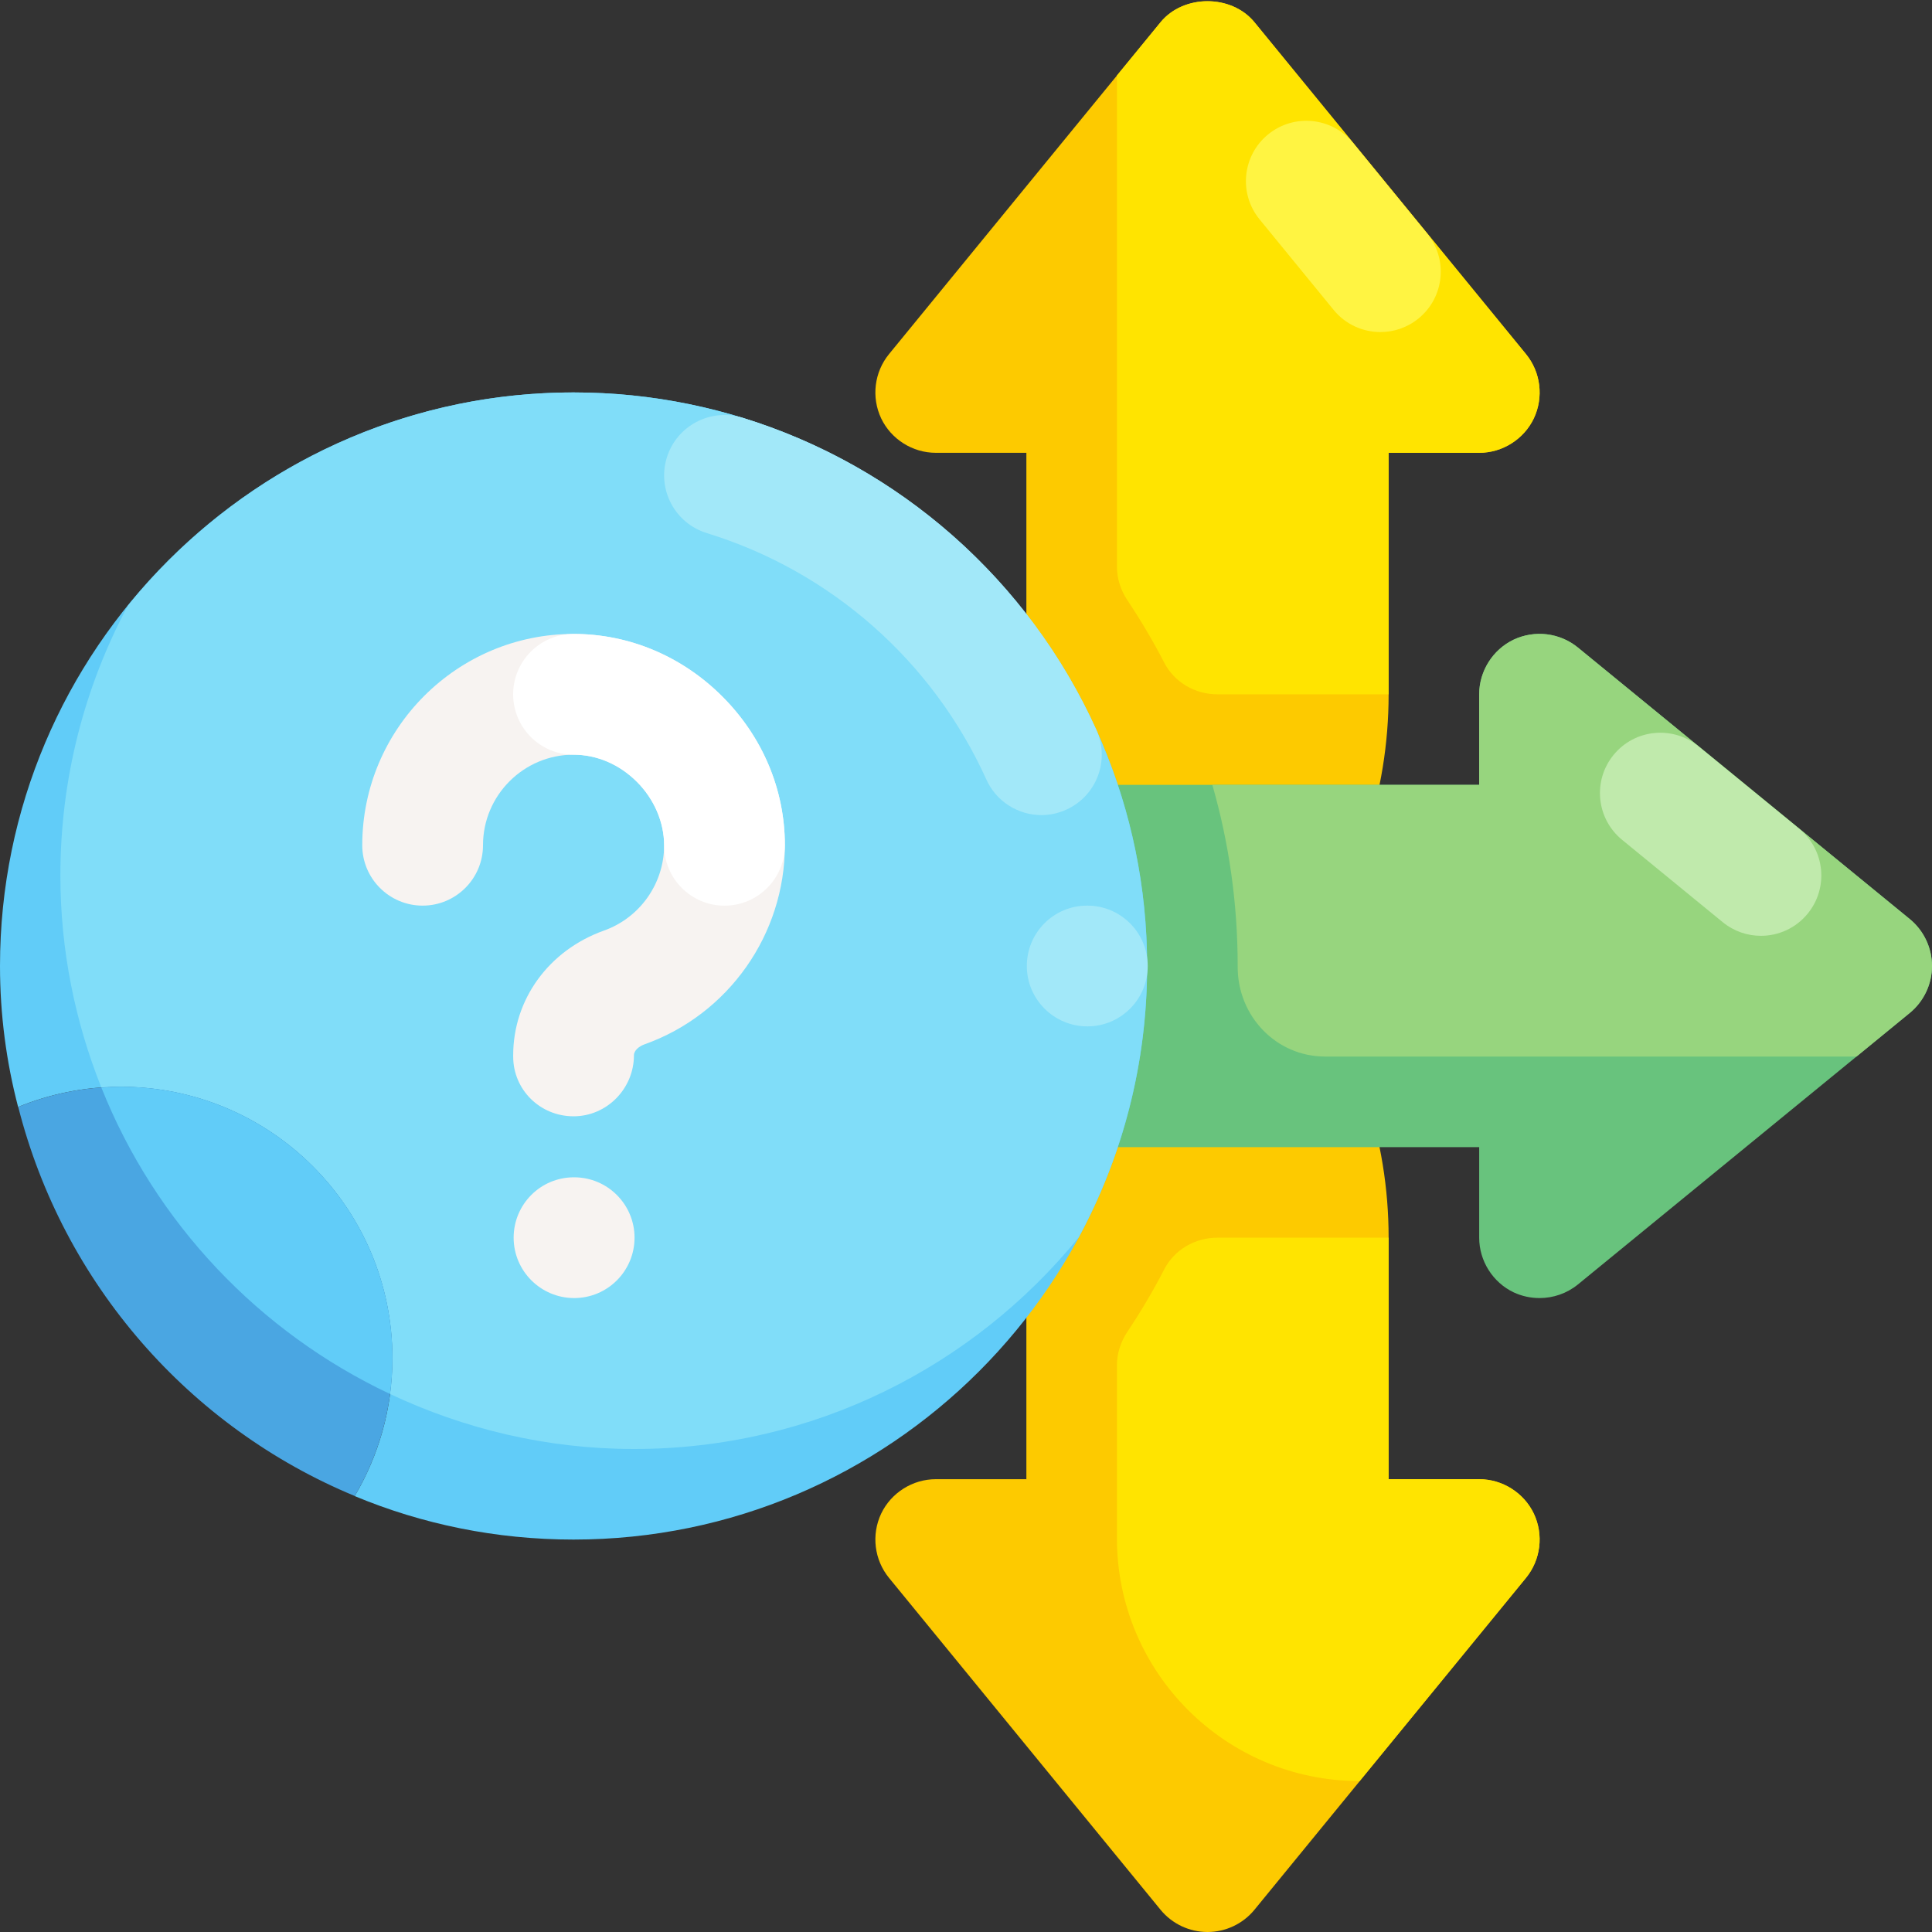
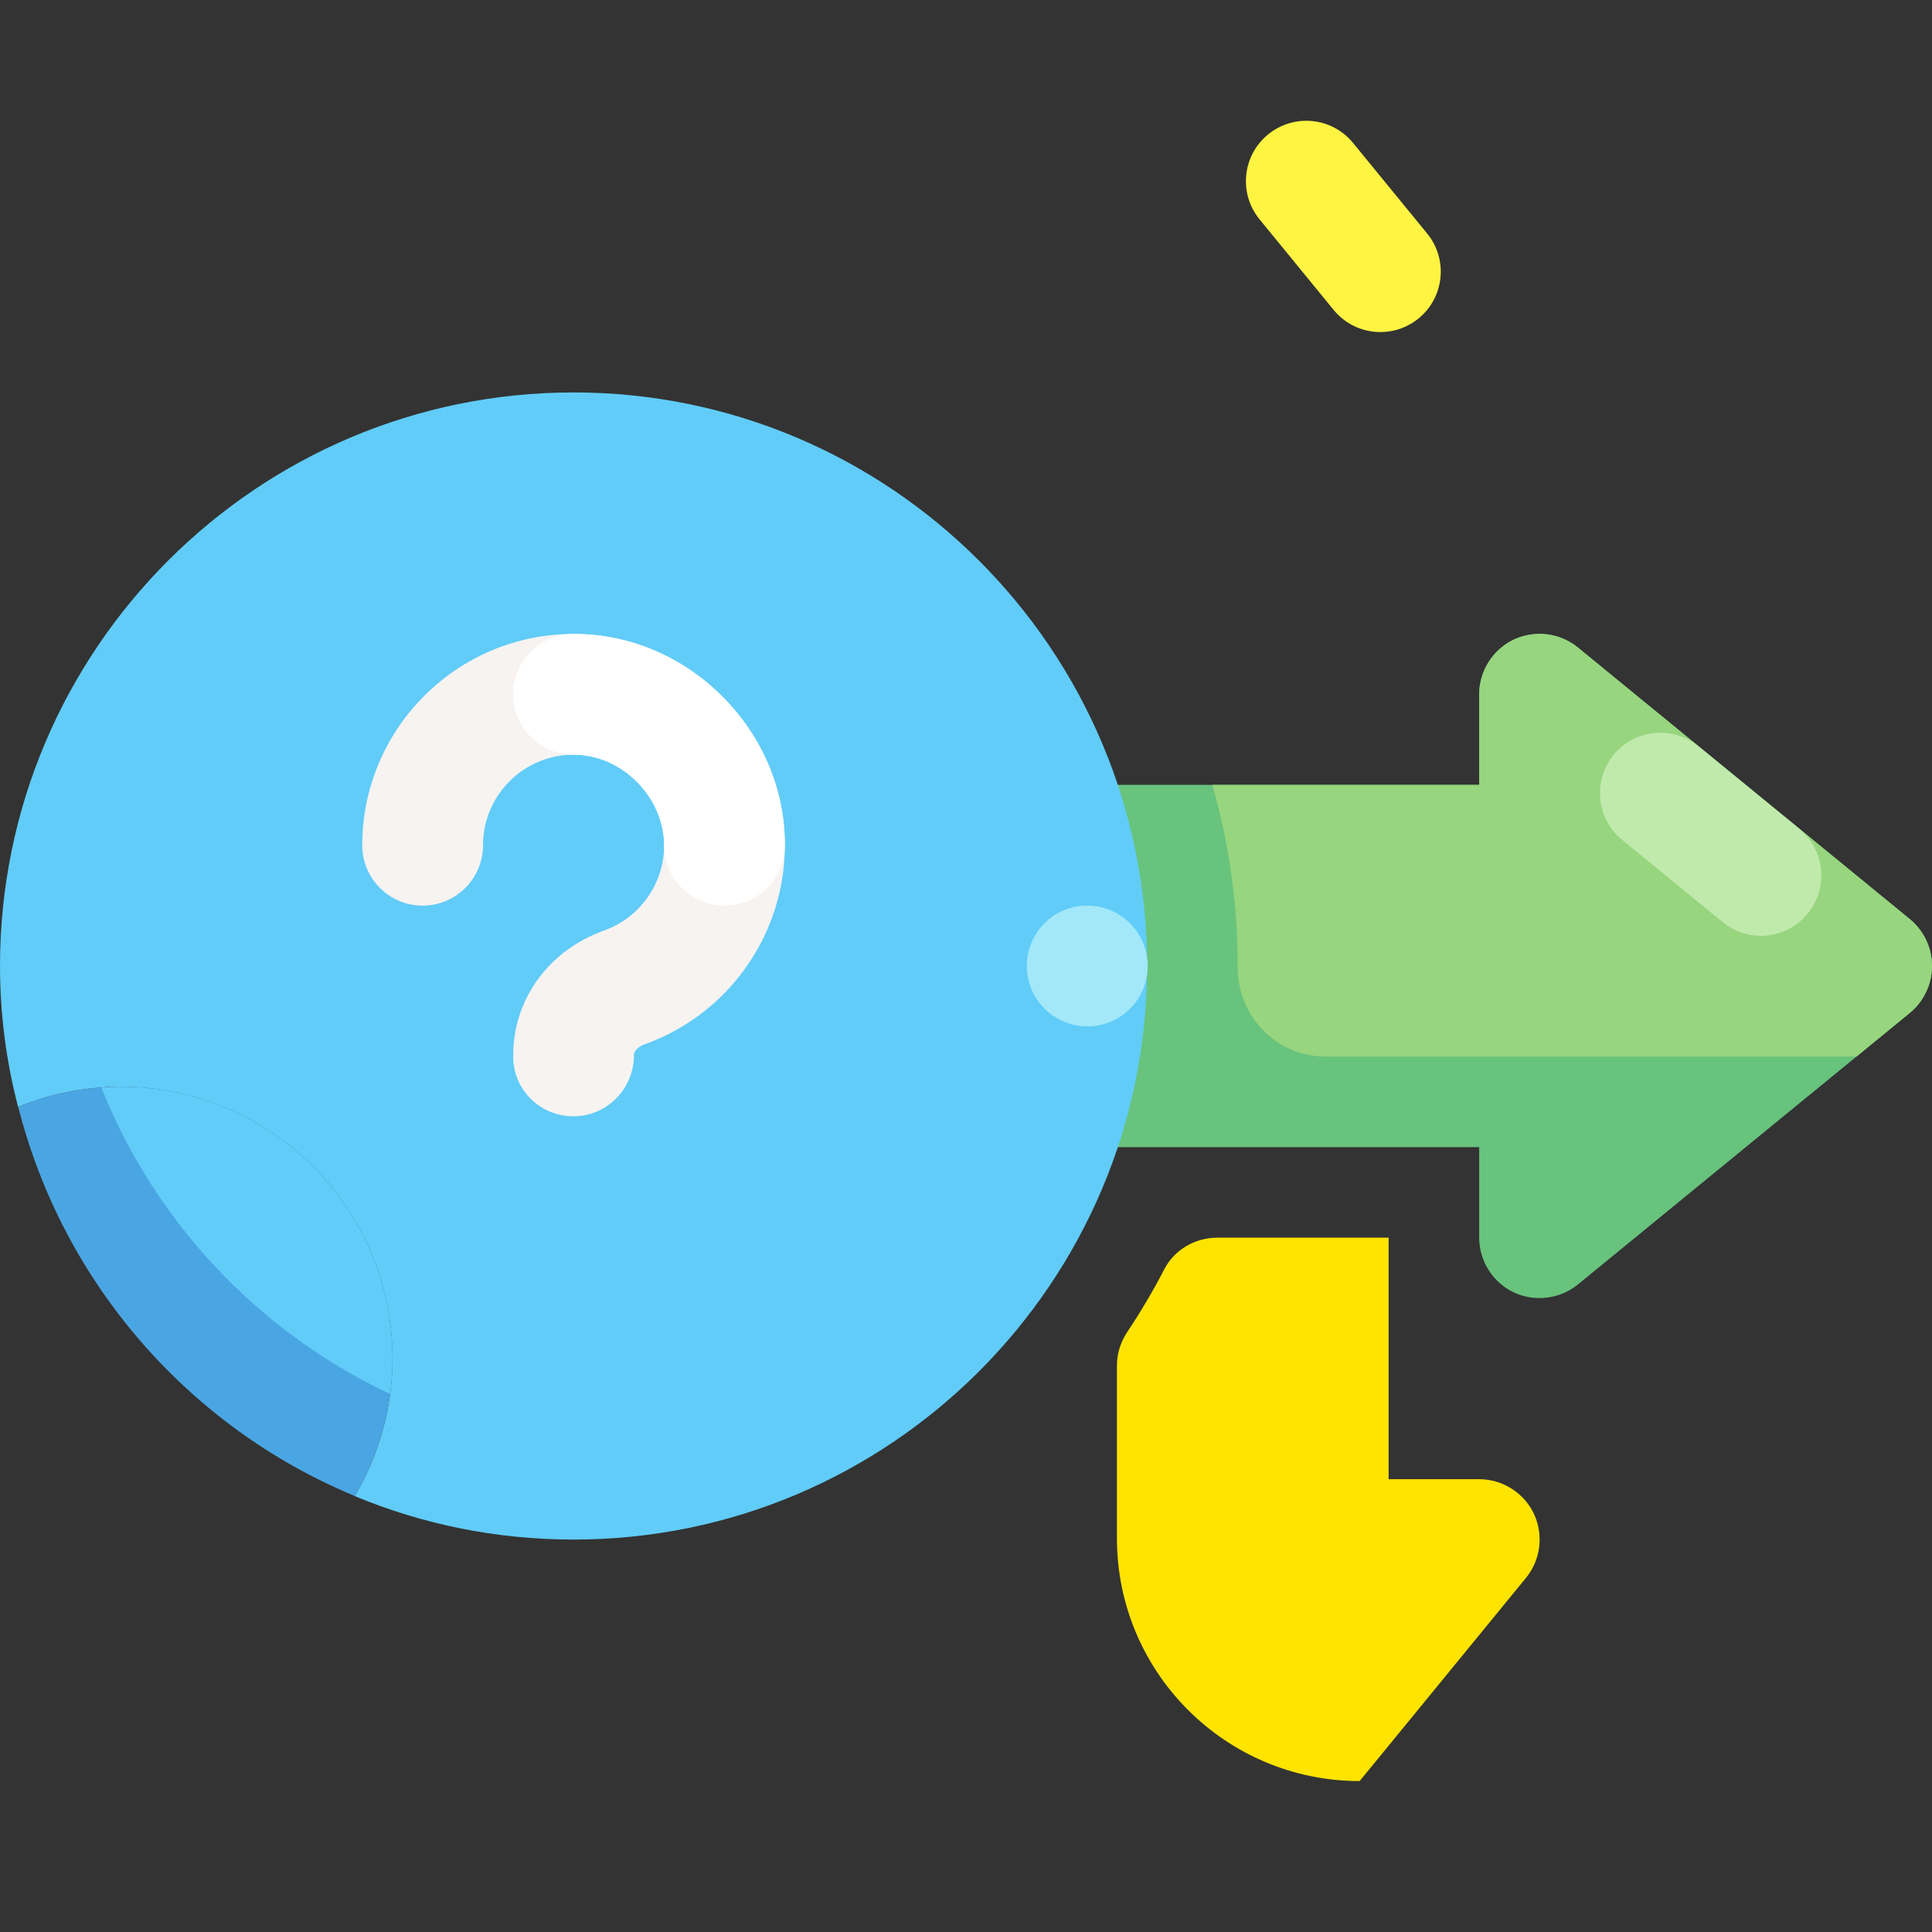
<svg xmlns="http://www.w3.org/2000/svg" height="512" viewBox="0 0 64 64" width="512">
  <rect x="0" y="0" width="64" height="64" fill="#333333" stroke="none" />
  <g id="Opportunity_00000096761954336417130650000009460610408958649489_">
    <g>
-       <path d="m50.81 50.14c.33.7.23 1.53-.26 2.13l-9 11c-.38.46-.95.73-1.55.73s-1.17-.27-1.55-.73l-9-11c-.49-.6-.59-1.43-.26-2.13.33-.69 1.04-1.14 1.81-1.14h3v-8c0-1.65-1.35-3-3-3-1.1 0-2-.9-2-2v-8c0-1.1.9-2 2-2 1.65 0 3-1.35 3-3v-8h-3c-.77 0-1.48-.45-1.81-1.14-.33-.7-.23-1.53.26-2.13l9-11c.76-.92 2.34-.92 3.1 0l9 11c.49.6.59 1.43.26 2.13-.33.69-1.04 1.14-1.81 1.14h-3v8c0 3.28-1.06 6.41-3.01 9 1.95 2.59 3.01 5.72 3.01 9v8h3c.77 0 1.48.45 1.81 1.14z" fill="#fdca00" />
      <path d="m50.55 52.27-5.51 6.73c-4.44 0-8.04-3.6-8.04-8.04v-5.729c0-.398.125-.783.346-1.114.443-.664.852-1.353 1.22-2.067.337-.653 1.023-1.05 1.757-1.05h5.677v8h3c.77 0 1.48.45 1.81 1.14.33.7.23 1.53-.26 2.13z" fill="#ffe400" />
-       <path d="m50.81 13.86c-.33.69-1.04 1.14-1.81 1.14h-3v8h-5.677c-.734 0-1.42-.397-1.757-1.05-.368-.714-.777-1.403-1.22-2.067-.221-.331-.346-.716-.346-1.114v-16.269l1.45-1.77c.76-.92 2.34-.92 3.1 0l9 11c.49.6.59 1.43.26 2.13z" fill="#ffe400" />
      <path d="m45.728 11c-.579 0-1.154-.25-1.549-.733l-2.454-3c-.7-.855-.573-2.115.282-2.814.855-.698 2.115-.574 2.814.281l2.454 3c.7.855.573 2.115-.282 2.814-.371.304-.82.452-1.265.452z" fill="#fff442" />
      <path d="m64 32c0 .6-.27 1.17-.73 1.55l-11 9c-.37.3-.82.45-1.27.45-.29 0-.58-.06-.86-.19-.69-.33-1.14-1.04-1.14-1.81v-3h-21c-1.1 0-2-.9-2-2v-8c0-1.1.9-2 2-2h21v-3c0-.77.45-1.48 1.14-1.81.7-.33 1.53-.23 2.13.26l11 9c.46.38.73.95.73 1.55z" fill="#68c37d" />
      <path d="m64 32c0 .6-.27 1.17-.73 1.55l-1.77 1.45h-17.599c-1.629 0-2.903-1.34-2.901-2.97 0-.01 0-.02 0-.03 0-2.08-.29-4.09-.84-6h8.84v-3c0-.77.45-1.48 1.14-1.81.7-.33 1.53-.23 2.13.26l11 9c.46.38.73.95.73 1.55z" fill="#97d57e" />
      <path d="m58.333 31c-.446 0-.894-.148-1.266-.452l-3.333-2.728c-.855-.699-.981-1.96-.281-2.814.699-.856 1.959-.979 2.814-.281l3.333 2.728c.855.699.981 1.96.281 2.814-.395.483-.969.733-1.548.733z" fill="#c0eaac" />
      <path d="m0 32c0-10.48 8.52-19 19-19s19 8.52 19 19-8.52 19-19 19c-2.57 0-5.02-.51-7.25-1.44.79-1.34 1.25-2.89 1.25-4.56 0-4.97-4.03-9-9-9-1.2 0-2.35.24-3.4.67-.39-1.49-.6-3.06-.6-4.67z" fill="#61ccf8" />
-       <path d="m19 13c-5.96 0-11.279 2.76-14.765 7.064-1.423 2.664-2.235 5.704-2.235 8.936 0 2.487.491 4.855 1.36 7.032.212-.015.424-.032.64-.032 4.97 0 9 4.03 9 9 0 .4-.03.792-.081 1.177 2.455 1.157 5.187 1.823 8.081 1.823 5.946 0 11.25-2.735 14.734-7.012 1.444-2.677 2.266-5.738 2.266-8.988 0-10.48-8.52-19-19-19z" fill="#80ddf9" />
-       <path d="m34.498 27.001c-.761 0-1.489-.438-1.823-1.177-1.777-3.927-5.152-6.902-9.262-8.165-1.056-.325-1.649-1.443-1.324-2.5.325-1.054 1.441-1.645 2.499-1.324 5.206 1.6 9.481 5.369 11.731 10.341.455 1.006.009 2.191-.998 2.646-.267.121-.548.179-.823.179z" fill="#a2e8f9" />
      <path d="m36.02 34c-1.104 0-2.005-.896-2.005-2s.89-2 1.995-2h.01c1.104 0 2 .896 2 2s-.895 2-2 2z" fill="#a2e8f9" />
-       <path d="m19.02 43c-1.104 0-2.005-.896-2.005-2s.89-2 1.995-2h.01c1.104 0 2 .896 2 2s-.895 2-2 2z" fill="#f7f3f1" />
      <path d="m19 36.979c-1.104 0-2-.874-2-1.979v-.042c0-1.856 1.181-3.479 3.008-4.132 1.192-.425 1.992-1.559 1.992-2.825 0-.763-.328-1.527-.901-2.101-.58-.58-1.326-.9-2.099-.9h-.001c-1.654.001-2.999 1.347-2.999 3 0 1.104-.896 2-2 2s-2-.896-2-2c0-3.858 3.139-6.999 6.998-7h.002c1.841 0 3.591.736 4.927 2.072 1.337 1.337 2.073 3.087 2.073 4.929 0 2.953-1.868 5.603-4.647 6.593-.175.062-.353.2-.353.364 0 1.104-.896 2.021-2 2.021z" fill="#f7f3f1" />
      <path d="m24 30.001c-1.105 0-2-.896-2-2 0-.763-.328-1.527-.901-2.101-.58-.58-1.326-.9-2.099-.9h-.001c-1.104 0-2-.895-2-1.999s.895-2.001 2-2.001h.002c1.841 0 3.591.736 4.927 2.072 1.336 1.337 2.072 3.087 2.072 4.929 0 1.104-.896 2-2 2z" fill="#fff" />
-       <path d="m4 36c-1.203 0-2.348.24-3.396.668 1.483 5.844 5.662 10.616 11.148 12.889.788-1.338 1.248-2.892 1.248-4.557 0-4.971-4.029-9-9-9z" fill="#4aa6e2" />
+       <path d="m4 36c-1.203 0-2.348.24-3.396.668 1.483 5.844 5.662 10.616 11.148 12.889.788-1.338 1.248-2.892 1.248-4.557 0-4.971-4.029-9-9-9" fill="#4aa6e2" />
      <path d="m4 36c-.216 0-.428.017-.64.032 1.786 4.476 5.222 8.101 9.559 10.145.051-.385.081-.778.081-1.177 0-4.971-4.029-9-9-9z" fill="#61ccf8" />
    </g>
  </g>
</svg>